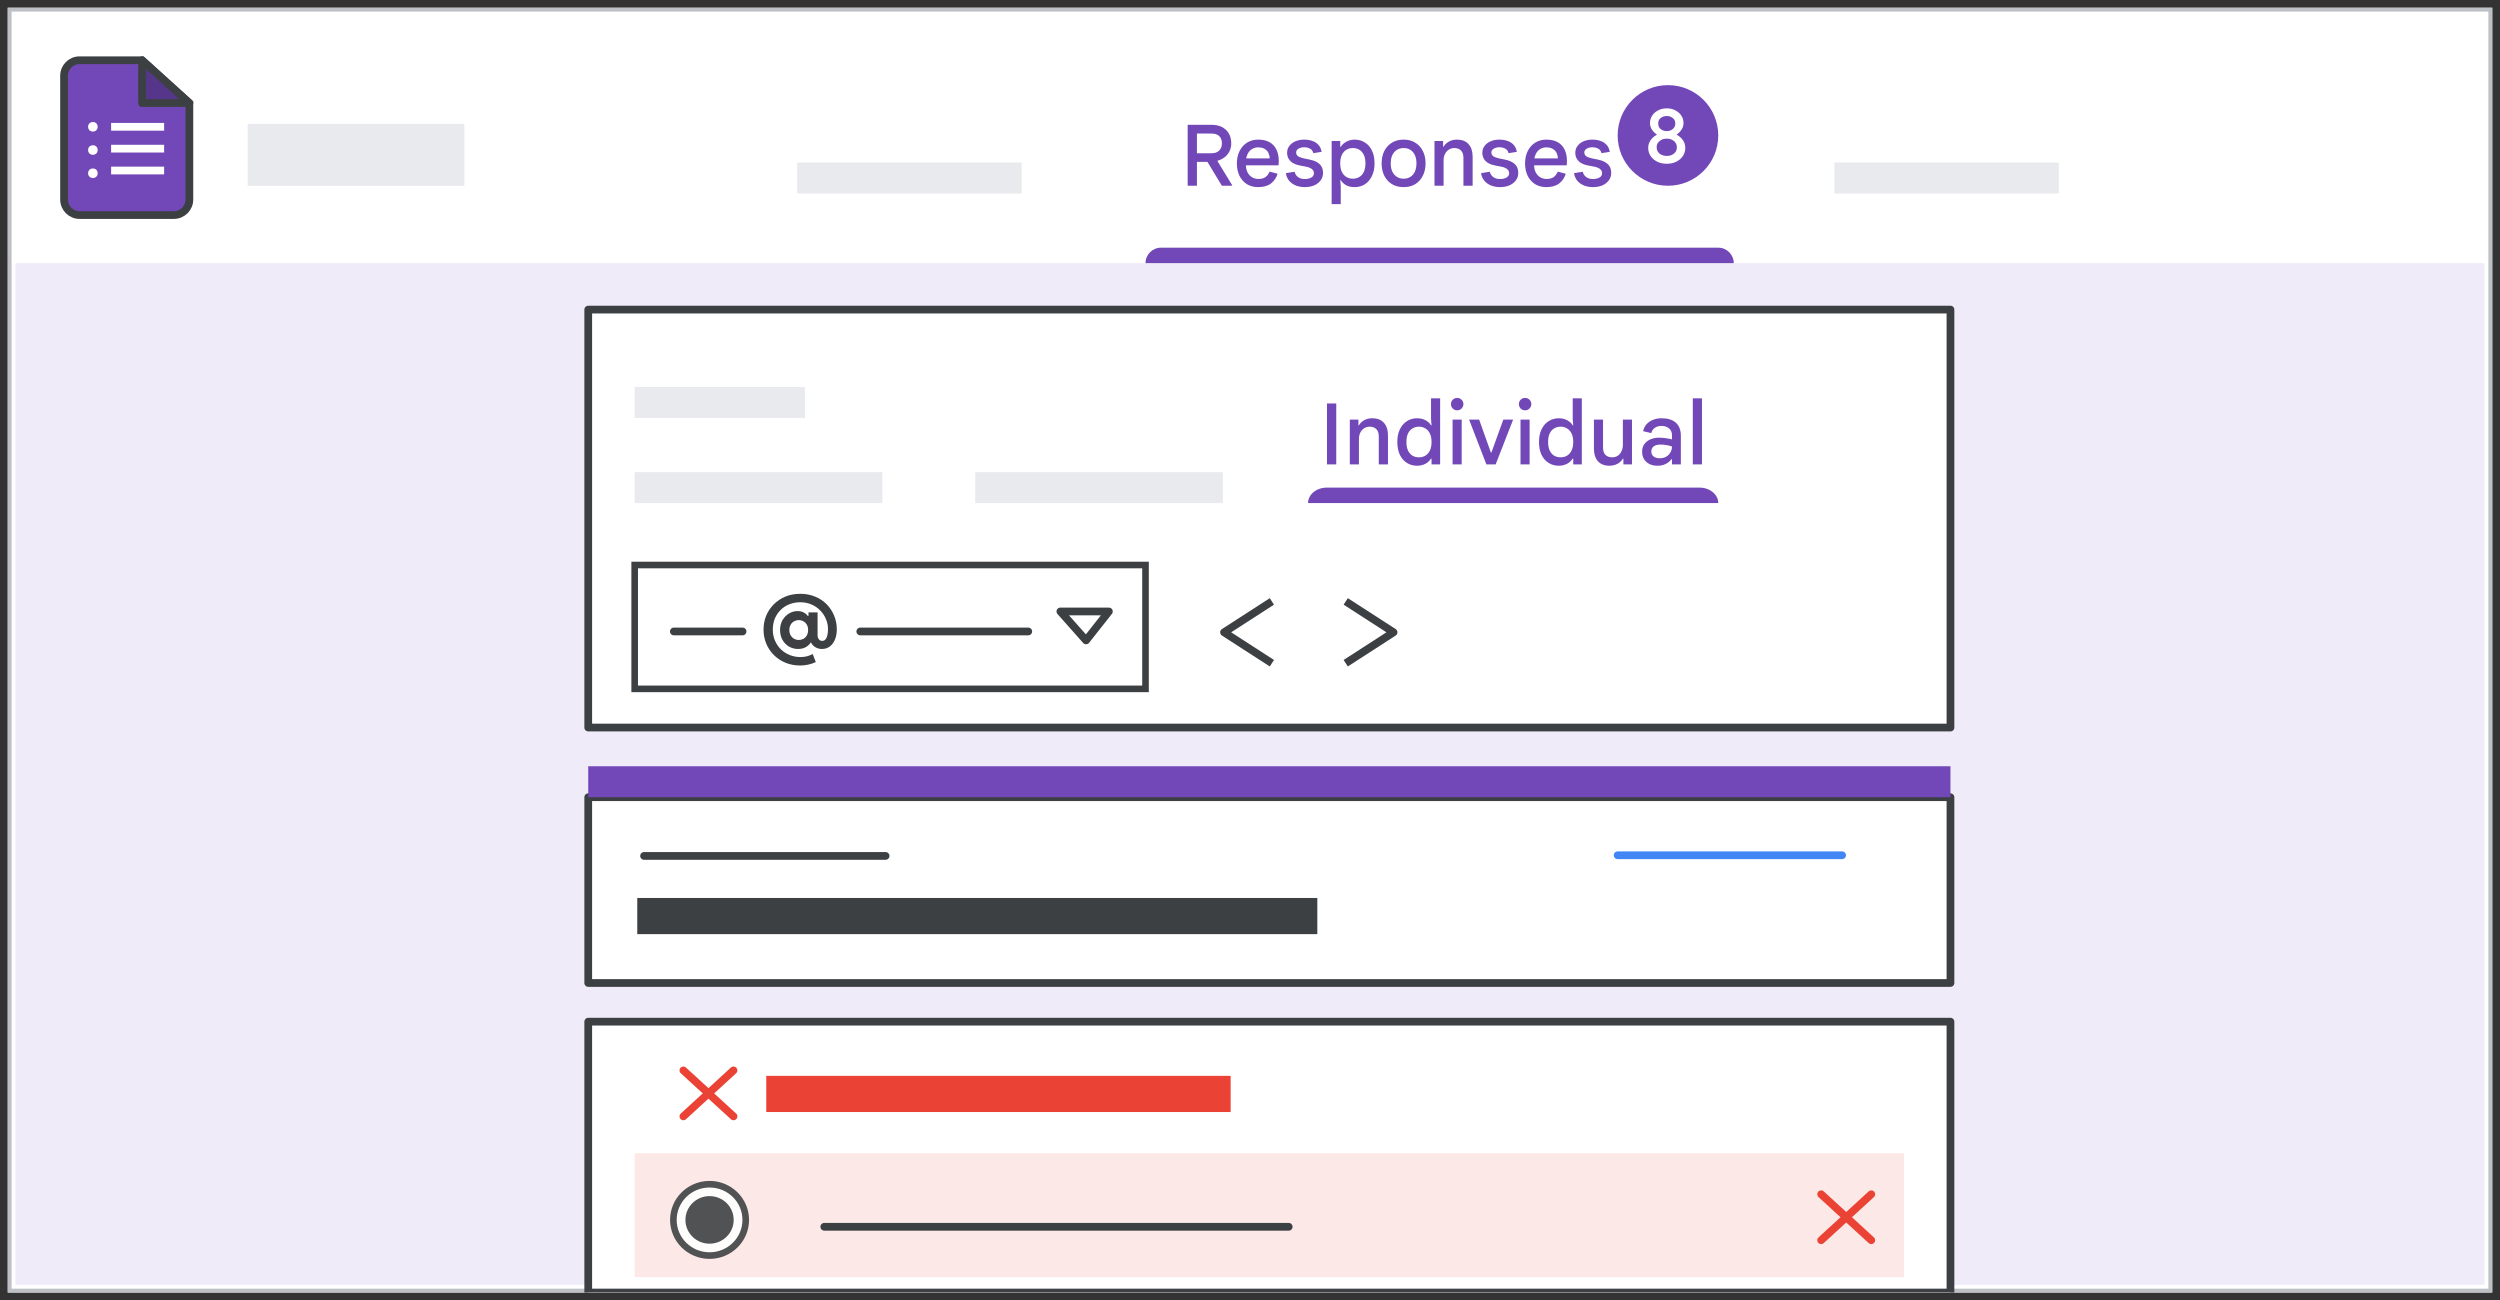
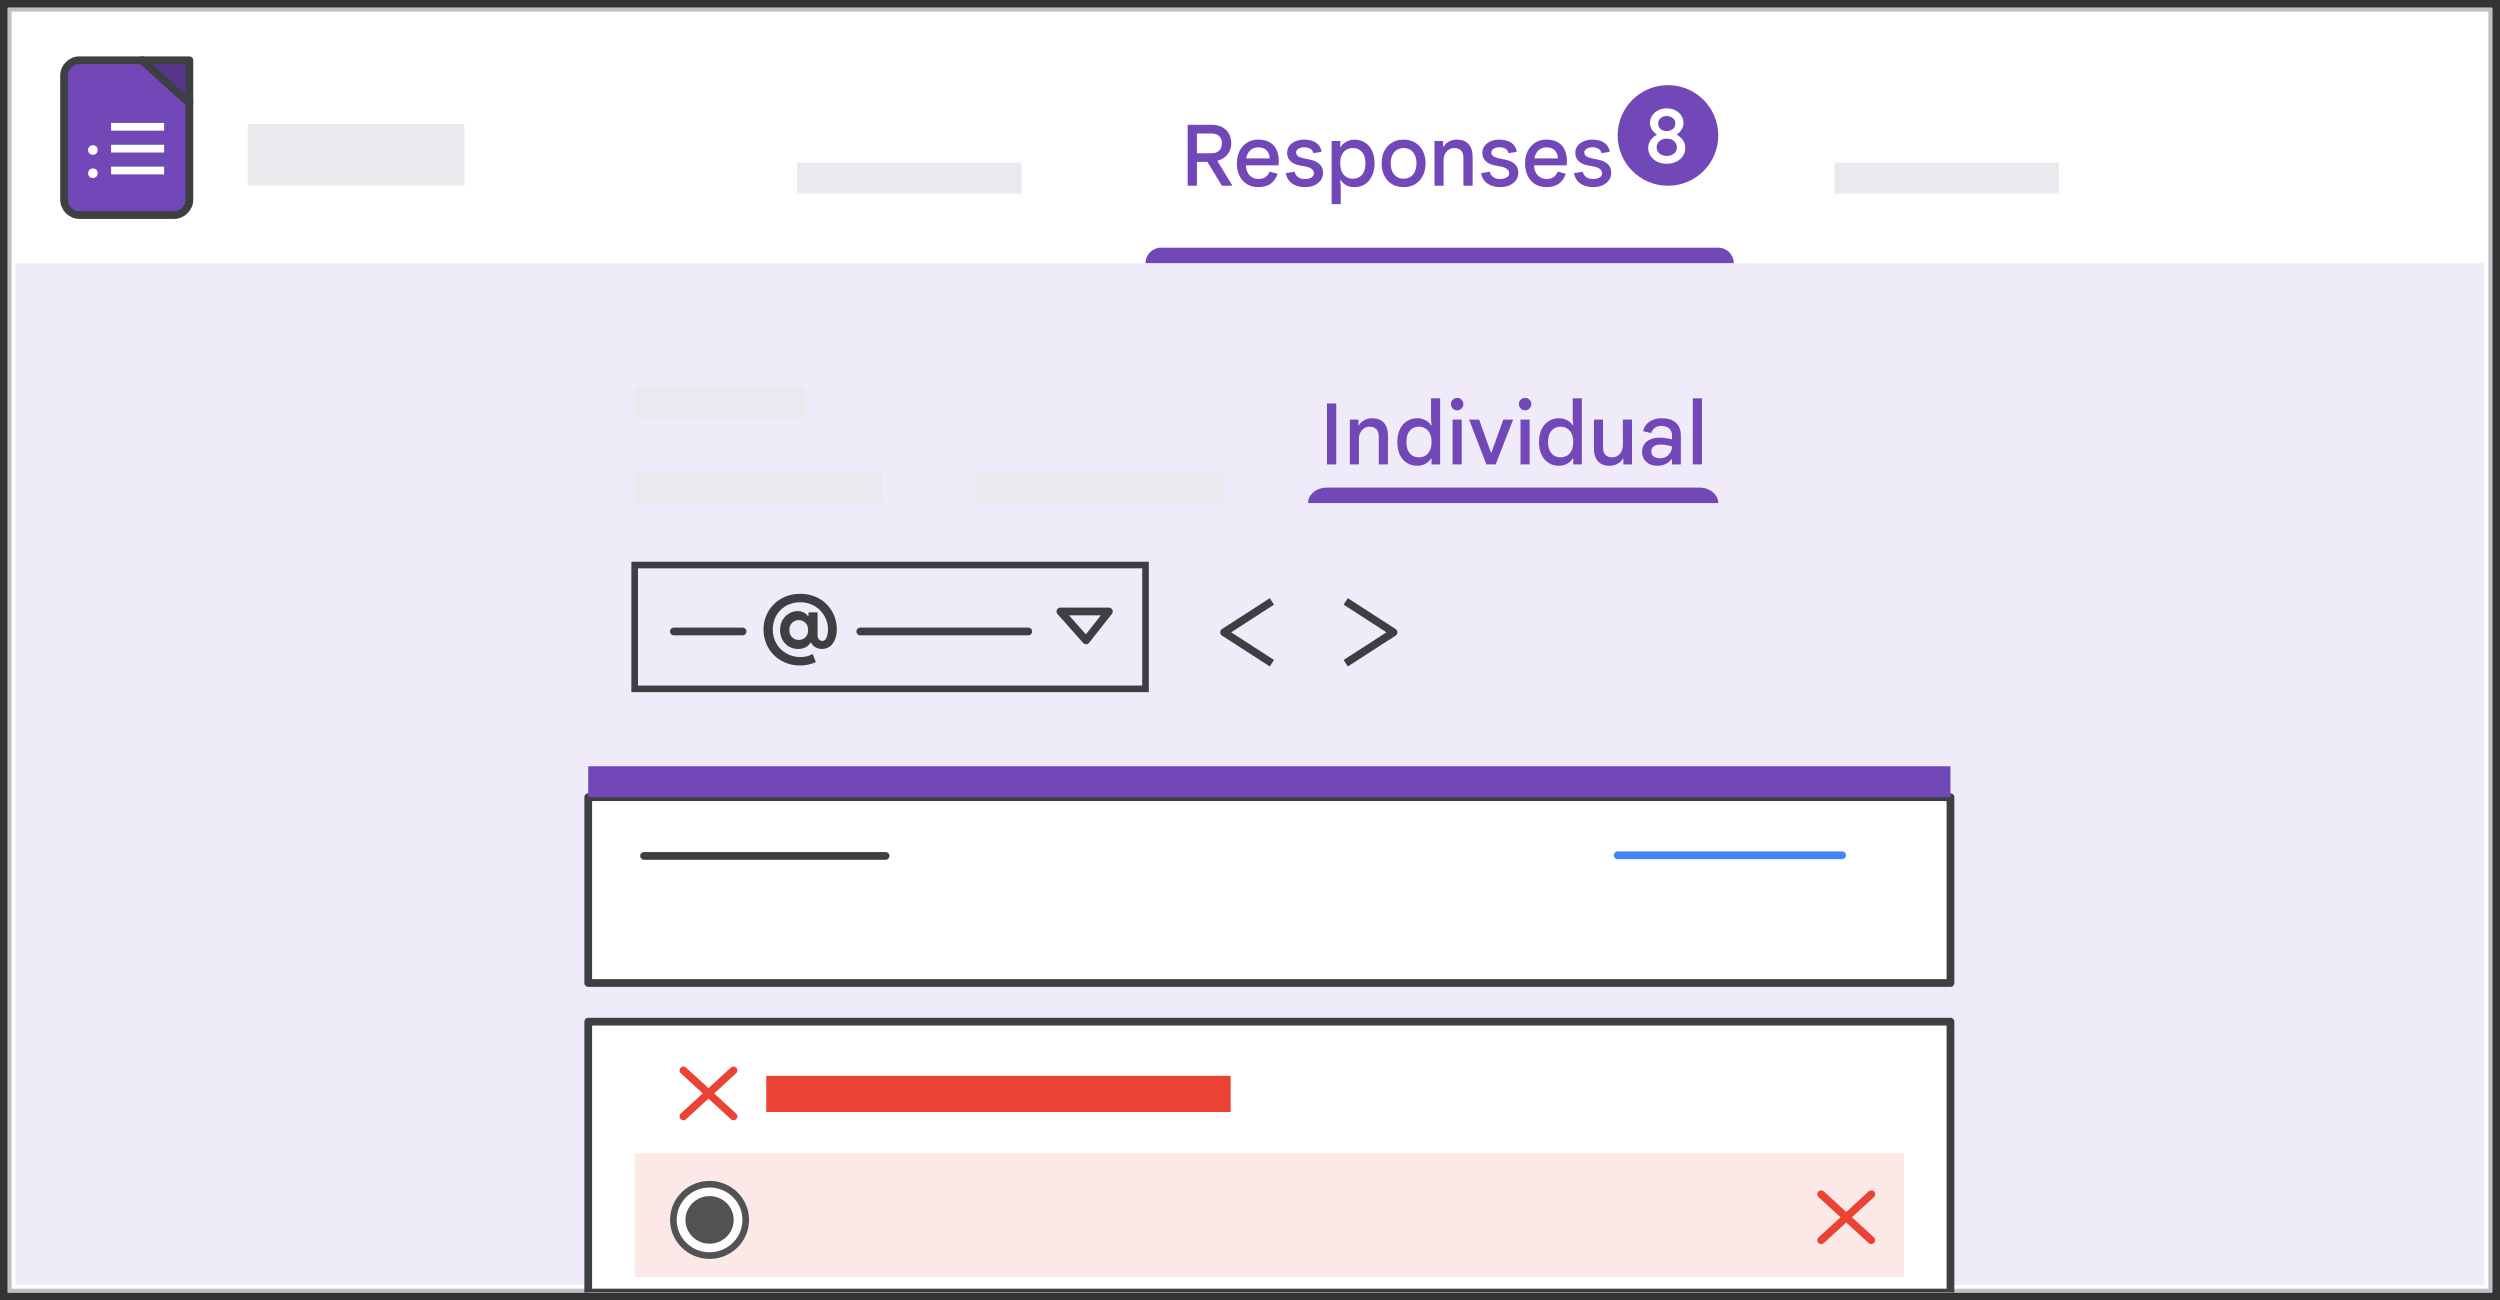
<svg xmlns="http://www.w3.org/2000/svg" width="323" height="168" viewBox="0 0 323 168" fill="none">
  <rect x="0" y="0" width="323" height="168" fill="#333333" stroke="none" />
  <g id="quiz-grade-by-respondent">
    <g id="forms-responses-in-forms" clip-path="url(#clip0_2_36947)">
      <g id="Group">
        <g id="border-copy">
          <rect id="Rectangle" x="1" y="1" width="321" height="166" fill="white" stroke="#BDC1C6" stroke-linejoin="round" />
        </g>
      </g>
      <g id="Forms icon - illustrated">
        <path id="Rectangle_2" fill-rule="evenodd" clip-rule="evenodd" d="M8.276 9.783C8.276 8.678 9.172 7.783 10.276 7.783H18.354L24.467 13.316V25.783C24.467 26.887 23.571 27.783 22.467 27.783H10.276C9.172 27.783 8.276 26.887 8.276 25.783V9.783Z" fill="#7248B9" stroke="#3C4043" />
-         <path id="Path 5" fill-rule="evenodd" clip-rule="evenodd" d="M24.467 13.316L18.354 7.783V13.316H24.467Z" fill="#56368A" stroke="#3C4043" stroke-linejoin="round" />
-         <circle id="Oval" cx="12.001" cy="16.382" r="0.618" fill="white" />
+         <path id="Path 5" fill-rule="evenodd" clip-rule="evenodd" d="M24.467 13.316L18.354 7.783H24.467Z" fill="#56368A" stroke="#3C4043" stroke-linejoin="round" />
        <circle id="Oval_2" cx="12.001" cy="19.382" r="0.618" fill="white" />
        <circle id="Oval_3" cx="12.001" cy="22.382" r="0.618" fill="white" />
        <path id="Line 11" d="M14.856 19.206H20.706" stroke="white" stroke-linecap="square" />
        <path id="Line 11_2" d="M14.856 16.383H20.706" stroke="white" stroke-linecap="square" />
        <path id="Line 11_3" d="M14.856 22.029H20.706" stroke="white" stroke-linecap="square" />
      </g>
      <rect id="Rectangle_3" x="2" y="34" width="319" height="132" fill="#EFEBF8" />
      <g id="Group-2">
        <g id="Group_2">
          <g id="UI/overlay">
-             <rect id="Rectangle_4" x="76" y="40" width="176" height="54" fill="white" stroke="#3C4043" stroke-linejoin="round" />
-           </g>
+             </g>
        </g>
        <g id="Group 4">
          <g id="Group_3">
            <g id="UI/overlay_2">
              <rect id="Rectangle_5" x="76" y="103" width="176" height="24" fill="white" stroke="#3C4043" stroke-linejoin="round" />
            </g>
          </g>
          <g id="UI/header-blue">
            <rect id="Rectangle_6" x="76" y="99" width="176" height="4" fill="#7248B9" />
          </g>
          <path id="Line" d="M209 110.5H238" stroke="#4285F4" stroke-linecap="round" />
          <g id="UI/line-dark-grey">
            <path id="Line 5" d="M83.214 110.584H114.419" stroke="#3C4043" stroke-linecap="round" stroke-linejoin="round" />
          </g>
          <g id="UI/header-dark-grey">
-             <rect id="Rectangle_7" x="82.335" y="116.019" width="87.862" height="4.673" fill="#3C4043" />
-           </g>
+             </g>
          <g id="UI/header-dark-grey_2">
            <rect id="Rectangle_8" x="82.335" y="156.019" width="87.862" height="4.673" fill="#3C4043" />
          </g>
        </g>
        <g id="Group_4">
          <g id="UI/overlay_3">
            <rect id="Rectangle_9" x="76" y="132" width="176" height="35" fill="white" stroke="#3C4043" stroke-linejoin="round" />
          </g>
        </g>
        <g id="Group_5">
          <g id="UI/header-dark-grey_3">
            <rect id="Rectangle_10" x="82" y="50" width="22" height="4" fill="#E8EAED" />
          </g>
        </g>
      </g>
      <g id="UI/header-blue_2">
        <rect id="Rectangle_11" x="126" y="61" width="32" height="4" fill="#E8EAED" />
      </g>
      <g id="UI/header-blue_3">
        <rect id="Rectangle_12" x="82" y="61" width="32" height="4" fill="#E8EAED" />
      </g>
      <g id="UI/header-blue_4">
        <path id="Rectangle_13" d="M171.409 63H219.591C220.921 63 222 63.895 222 65H169C169 63.895 170.079 63 171.409 63Z" fill="#7248B9" />
      </g>
      <path id="Individual" d="M171.446 60V52.124H172.645V60H171.446ZM174.397 60V54.214H175.508V54.951H175.574C175.728 54.68 175.955 54.46 176.256 54.291C176.564 54.122 176.908 54.038 177.29 54.038C177.95 54.038 178.452 54.232 178.797 54.621C179.149 55.01 179.325 55.549 179.325 56.238V60H178.137V56.392C178.137 55.959 178.027 55.64 177.807 55.435C177.594 55.23 177.315 55.127 176.971 55.127C176.685 55.127 176.435 55.2 176.223 55.347C176.017 55.486 175.856 55.677 175.739 55.919C175.629 56.154 175.574 56.418 175.574 56.711V60H174.397ZM183.107 60.176C182.601 60.176 182.154 60.051 181.765 59.802C181.377 59.553 181.072 59.201 180.852 58.746C180.64 58.284 180.533 57.738 180.533 57.107C180.533 56.469 180.643 55.923 180.863 55.468C181.083 55.013 181.388 54.661 181.776 54.412C182.165 54.163 182.609 54.038 183.107 54.038C183.401 54.038 183.661 54.082 183.888 54.17C184.123 54.251 184.325 54.361 184.493 54.5C184.662 54.632 184.794 54.782 184.889 54.951H184.955L184.889 54.126V51.464H186.066V60H184.955V59.252H184.889C184.787 59.413 184.651 59.567 184.482 59.714C184.314 59.853 184.112 59.963 183.877 60.044C183.65 60.132 183.393 60.176 183.107 60.176ZM183.327 59.087C183.643 59.087 183.921 59.014 184.163 58.867C184.413 58.713 184.607 58.489 184.746 58.196C184.886 57.903 184.955 57.54 184.955 57.107C184.955 56.667 184.886 56.304 184.746 56.018C184.607 55.725 184.413 55.505 184.163 55.358C183.921 55.204 183.643 55.127 183.327 55.127C183.012 55.127 182.73 55.204 182.48 55.358C182.238 55.505 182.048 55.725 181.908 56.018C181.776 56.304 181.71 56.667 181.71 57.107C181.71 57.54 181.776 57.903 181.908 58.196C182.048 58.489 182.238 58.713 182.48 58.867C182.73 59.014 183.012 59.087 183.327 59.087ZM187.674 60V54.214H188.851V60H187.674ZM188.268 53.015C188.048 53.015 187.857 52.938 187.696 52.784C187.542 52.623 187.465 52.432 187.465 52.212C187.465 51.985 187.542 51.794 187.696 51.64C187.857 51.486 188.048 51.409 188.268 51.409C188.488 51.409 188.675 51.486 188.829 51.64C188.99 51.794 189.071 51.985 189.071 52.212C189.071 52.432 188.99 52.623 188.829 52.784C188.675 52.938 188.488 53.015 188.268 53.015ZM192.04 60L189.807 54.214H191.105L192.623 58.471H192.689L194.229 54.214H195.494L193.239 60H192.04ZM196.45 60V54.214H197.627V60H196.45ZM197.044 53.015C196.824 53.015 196.634 52.938 196.472 52.784C196.318 52.623 196.241 52.432 196.241 52.212C196.241 51.985 196.318 51.794 196.472 51.64C196.634 51.486 196.824 51.409 197.044 51.409C197.264 51.409 197.451 51.486 197.605 51.64C197.767 51.794 197.847 51.985 197.847 52.212C197.847 52.432 197.767 52.623 197.605 52.784C197.451 52.938 197.264 53.015 197.044 53.015ZM201.412 60.176C200.906 60.176 200.459 60.051 200.07 59.802C199.681 59.553 199.377 59.201 199.157 58.746C198.944 58.284 198.838 57.738 198.838 57.107C198.838 56.469 198.948 55.923 199.168 55.468C199.388 55.013 199.692 54.661 200.081 54.412C200.47 54.163 200.913 54.038 201.412 54.038C201.705 54.038 201.966 54.082 202.193 54.17C202.428 54.251 202.629 54.361 202.798 54.5C202.967 54.632 203.099 54.782 203.194 54.951H203.26L203.194 54.126V51.464H204.371V60H203.26V59.252H203.194C203.091 59.413 202.956 59.567 202.787 59.714C202.618 59.853 202.417 59.963 202.182 60.044C201.955 60.132 201.698 60.176 201.412 60.176ZM201.632 59.087C201.947 59.087 202.226 59.014 202.468 58.867C202.717 58.713 202.912 58.489 203.051 58.196C203.19 57.903 203.26 57.54 203.26 57.107C203.26 56.667 203.19 56.304 203.051 56.018C202.912 55.725 202.717 55.505 202.468 55.358C202.226 55.204 201.947 55.127 201.632 55.127C201.317 55.127 201.034 55.204 200.785 55.358C200.543 55.505 200.352 55.725 200.213 56.018C200.081 56.304 200.015 56.667 200.015 57.107C200.015 57.54 200.081 57.903 200.213 58.196C200.352 58.489 200.543 58.713 200.785 58.867C201.034 59.014 201.317 59.087 201.632 59.087ZM207.959 60.176C207.306 60.176 206.804 59.982 206.452 59.593C206.107 59.197 205.935 58.658 205.935 57.976V54.214H207.112V57.822C207.112 58.255 207.218 58.574 207.431 58.779C207.651 58.984 207.933 59.087 208.278 59.087C208.571 59.087 208.82 59.017 209.026 58.878C209.231 58.731 209.389 58.537 209.499 58.295C209.616 58.053 209.675 57.789 209.675 57.503V54.214H210.852V60H209.741V59.263H209.675C209.579 59.439 209.444 59.597 209.268 59.736C209.099 59.875 208.901 59.982 208.674 60.055C208.454 60.136 208.215 60.176 207.959 60.176ZM214.163 60.176C213.759 60.176 213.407 60.103 213.107 59.956C212.806 59.802 212.571 59.589 212.403 59.318C212.241 59.047 212.161 58.724 212.161 58.35C212.161 57.961 212.26 57.635 212.458 57.371C212.656 57.1 212.923 56.894 213.261 56.755C213.598 56.616 213.968 56.546 214.372 56.546C214.577 56.546 214.771 56.557 214.955 56.579C215.138 56.594 215.318 56.619 215.494 56.656C215.67 56.685 215.846 56.722 216.022 56.766V56.216C216.022 55.857 215.897 55.571 215.648 55.358C215.398 55.138 215.068 55.028 214.658 55.028C214.328 55.028 214.045 55.109 213.811 55.27C213.583 55.424 213.426 55.651 213.338 55.952L212.293 55.71C212.366 55.351 212.516 55.046 212.744 54.797C212.978 54.548 213.261 54.361 213.591 54.236C213.928 54.104 214.287 54.038 214.669 54.038C215.483 54.038 216.102 54.232 216.528 54.621C216.953 55.01 217.166 55.567 217.166 56.293V60H216.022V59.329H215.956C215.846 59.476 215.706 59.615 215.538 59.747C215.369 59.872 215.171 59.974 214.944 60.055C214.716 60.136 214.456 60.176 214.163 60.176ZM214.427 59.208C214.749 59.208 215.028 59.142 215.263 59.01C215.497 58.871 215.681 58.687 215.813 58.46C215.952 58.225 216.022 57.969 216.022 57.69C215.78 57.602 215.538 57.54 215.296 57.503C215.054 57.459 214.808 57.437 214.559 57.437C214.17 57.437 213.869 57.514 213.657 57.668C213.451 57.822 213.349 58.049 213.349 58.35C213.349 58.607 213.448 58.816 213.646 58.977C213.851 59.131 214.111 59.208 214.427 59.208ZM218.708 60V51.464H219.896V60H218.708Z" fill="#7248B9" />
      <g id="UI/header-blue_5">
        <rect id="Rectangle_14" x="103" y="21" width="29" height="4" fill="#E8EAED" />
      </g>
      <g id="UI/header-blue_6">
        <rect id="Rectangle_15" x="237" y="21" width="29" height="4" fill="#E8EAED" />
      </g>
      <g id="Group 3">
        <g id="Group 2" clip-path="url(#clip1_2_36947)">
          <g id="Group 9" clip-path="url(#clip2_2_36947)">
            <circle id="Oval_4" cx="215.5" cy="17.5" r="6.5" fill="#7248B9" />
            <path id="8" d="M215.35 21.16C214.883 21.16 214.47 21.07 214.11 20.89C213.75 20.71 213.467 20.467 213.26 20.16C213.053 19.847 212.95 19.497 212.95 19.11C212.95 18.843 213 18.603 213.1 18.39C213.2 18.17 213.333 17.98 213.5 17.82C213.667 17.653 213.85 17.52 214.05 17.42V17.37C213.817 17.217 213.613 17.013 213.44 16.76C213.267 16.507 213.18 16.227 213.18 15.92C213.18 15.553 213.273 15.227 213.46 14.94C213.647 14.653 213.903 14.427 214.23 14.26C214.557 14.087 214.93 14 215.35 14C215.77 14 216.14 14.087 216.46 14.26C216.787 14.427 217.043 14.653 217.23 14.94C217.417 15.227 217.51 15.553 217.51 15.92C217.51 16.127 217.47 16.32 217.39 16.5C217.31 16.68 217.203 16.843 217.07 16.99C216.943 17.137 216.803 17.263 216.65 17.37V17.42C216.943 17.573 217.197 17.793 217.41 18.08C217.63 18.367 217.74 18.71 217.74 19.11C217.74 19.497 217.637 19.847 217.43 20.16C217.223 20.467 216.94 20.71 216.58 20.89C216.227 21.07 215.817 21.16 215.35 21.16ZM215.35 20.15C215.597 20.15 215.817 20.103 216.01 20.01C216.21 19.917 216.367 19.787 216.48 19.62C216.593 19.447 216.65 19.247 216.65 19.02C216.65 18.8 216.59 18.607 216.47 18.44C216.357 18.273 216.2 18.143 216 18.05C215.807 17.957 215.59 17.91 215.35 17.91C215.103 17.91 214.88 17.957 214.68 18.05C214.487 18.143 214.33 18.273 214.21 18.44C214.097 18.607 214.04 18.8 214.04 19.02C214.04 19.247 214.097 19.447 214.21 19.62C214.323 19.787 214.48 19.917 214.68 20.01C214.88 20.103 215.103 20.15 215.35 20.15ZM215.35 16.94C215.557 16.94 215.74 16.9 215.9 16.82C216.067 16.74 216.2 16.627 216.3 16.48C216.4 16.327 216.45 16.15 216.45 15.95C216.45 15.65 216.34 15.417 216.12 15.25C215.907 15.077 215.65 14.99 215.35 14.99C215.037 14.99 214.773 15.077 214.56 15.25C214.347 15.417 214.24 15.65 214.24 15.95C214.24 16.15 214.287 16.327 214.38 16.48C214.48 16.627 214.613 16.74 214.78 16.82C214.953 16.9 215.143 16.94 215.35 16.94Z" fill="white" />
          </g>
          <path id="Responses" d="M153.446 24V16.124H156.537C157.05 16.124 157.494 16.219 157.868 16.41C158.249 16.601 158.546 16.876 158.759 17.235C158.972 17.594 159.078 18.027 159.078 18.533C159.078 18.848 159.019 19.149 158.902 19.435C158.785 19.714 158.605 19.967 158.363 20.194C158.128 20.414 157.828 20.59 157.461 20.722C157.402 20.737 157.34 20.755 157.274 20.777L159.199 23.934V24H157.868L155.998 20.909H154.645V24H153.446ZM154.645 19.798H156.559C156.816 19.798 157.039 19.75 157.23 19.655C157.428 19.56 157.582 19.417 157.692 19.226C157.809 19.035 157.868 18.801 157.868 18.522C157.868 18.243 157.813 18.012 157.703 17.829C157.6 17.638 157.45 17.495 157.252 17.4C157.061 17.305 156.83 17.257 156.559 17.257H154.645V19.798ZM162.555 24.176C161.997 24.176 161.51 24.048 161.092 23.791C160.681 23.527 160.362 23.164 160.135 22.702C159.915 22.24 159.805 21.712 159.805 21.118C159.805 20.502 159.922 19.963 160.157 19.501C160.391 19.039 160.714 18.68 161.125 18.423C161.543 18.166 162.019 18.038 162.555 18.038C163.141 18.038 163.629 18.148 164.018 18.368C164.414 18.588 164.711 18.903 164.909 19.314C165.114 19.725 165.217 20.216 165.217 20.788C165.217 20.891 165.213 20.993 165.206 21.096C165.206 21.191 165.198 21.279 165.184 21.36H160.96C160.982 21.69 161.048 21.976 161.158 22.218C161.297 22.511 161.491 22.735 161.741 22.889C161.99 23.043 162.276 23.12 162.599 23.12C163.002 23.12 163.314 23.032 163.534 22.856C163.761 22.673 163.926 22.445 164.029 22.174L165.063 22.449C164.916 22.948 164.637 23.362 164.227 23.692C163.816 24.015 163.259 24.176 162.555 24.176ZM161.004 20.469H164.051C164.036 20.249 163.996 20.051 163.93 19.875C163.864 19.699 163.768 19.549 163.644 19.424C163.519 19.299 163.365 19.204 163.182 19.138C163.006 19.072 162.8 19.039 162.566 19.039C162.25 19.039 161.968 19.12 161.719 19.281C161.477 19.435 161.29 19.666 161.158 19.974C161.092 20.121 161.04 20.286 161.004 20.469ZM168.594 24.176C168.147 24.176 167.747 24.103 167.395 23.956C167.043 23.809 166.757 23.6 166.537 23.329C166.325 23.058 166.189 22.739 166.13 22.372L167.263 22.185C167.322 22.464 167.465 22.691 167.692 22.867C167.92 23.043 168.22 23.131 168.594 23.131C168.91 23.131 169.181 23.069 169.408 22.944C169.643 22.812 169.76 22.621 169.76 22.372C169.76 22.218 169.716 22.086 169.628 21.976C169.54 21.859 169.412 21.763 169.243 21.69C169.082 21.609 168.88 21.551 168.638 21.514L167.945 21.382C167.623 21.323 167.337 21.224 167.087 21.085C166.838 20.946 166.644 20.762 166.504 20.535C166.365 20.308 166.295 20.04 166.295 19.732C166.295 19.395 166.394 19.098 166.592 18.841C166.79 18.584 167.054 18.386 167.384 18.247C167.722 18.108 168.092 18.038 168.495 18.038C168.899 18.038 169.258 18.097 169.573 18.214C169.889 18.324 170.149 18.496 170.354 18.731C170.56 18.958 170.692 19.255 170.75 19.622L169.683 19.787C169.61 19.508 169.467 19.314 169.254 19.204C169.042 19.087 168.796 19.028 168.517 19.028C168.209 19.028 167.956 19.09 167.758 19.215C167.56 19.34 167.461 19.501 167.461 19.699C167.461 19.89 167.538 20.047 167.692 20.172C167.846 20.289 168.092 20.385 168.429 20.458L169.232 20.623C169.775 20.733 170.193 20.924 170.486 21.195C170.787 21.466 170.937 21.848 170.937 22.339C170.937 22.713 170.831 23.039 170.618 23.318C170.413 23.589 170.134 23.802 169.782 23.956C169.43 24.103 169.034 24.176 168.594 24.176ZM172.048 26.376V18.214H173.159V18.973H173.225C173.328 18.804 173.463 18.65 173.632 18.511C173.808 18.372 174.013 18.258 174.248 18.17C174.483 18.082 174.736 18.038 175.007 18.038C175.513 18.038 175.96 18.163 176.349 18.412C176.738 18.654 177.042 19.006 177.262 19.468C177.482 19.923 177.592 20.469 177.592 21.107C177.592 21.738 177.478 22.284 177.251 22.746C177.031 23.208 176.727 23.564 176.338 23.813C175.957 24.055 175.513 24.176 175.007 24.176C174.567 24.176 174.193 24.088 173.885 23.912C173.584 23.729 173.364 23.516 173.225 23.274H173.159L173.225 24.088V26.376H172.048ZM174.787 23.087C175.102 23.087 175.381 23.014 175.623 22.867C175.872 22.72 176.067 22.5 176.206 22.207C176.345 21.906 176.415 21.54 176.415 21.107C176.415 20.667 176.345 20.3 176.206 20.007C176.067 19.714 175.872 19.494 175.623 19.347C175.381 19.2 175.102 19.127 174.787 19.127C174.479 19.127 174.2 19.2 173.951 19.347C173.709 19.494 173.515 19.714 173.368 20.007C173.229 20.3 173.159 20.667 173.159 21.107C173.159 21.54 173.229 21.906 173.368 22.207C173.515 22.5 173.709 22.72 173.951 22.867C174.2 23.014 174.479 23.087 174.787 23.087ZM181.345 24.176C180.766 24.176 180.263 24.048 179.838 23.791C179.413 23.527 179.083 23.164 178.848 22.702C178.621 22.24 178.507 21.708 178.507 21.107C178.507 20.498 178.621 19.967 178.848 19.512C179.083 19.05 179.413 18.691 179.838 18.434C180.263 18.17 180.766 18.038 181.345 18.038C181.932 18.038 182.434 18.17 182.852 18.434C183.277 18.691 183.604 19.05 183.831 19.512C184.066 19.967 184.183 20.498 184.183 21.107C184.183 21.708 184.066 22.24 183.831 22.702C183.604 23.164 183.277 23.527 182.852 23.791C182.434 24.048 181.932 24.176 181.345 24.176ZM181.345 23.087C181.675 23.087 181.965 23.01 182.214 22.856C182.463 22.702 182.658 22.478 182.797 22.185C182.936 21.884 183.006 21.525 183.006 21.107C183.006 20.682 182.936 20.322 182.797 20.029C182.658 19.736 182.463 19.512 182.214 19.358C181.965 19.204 181.679 19.127 181.356 19.127C181.026 19.127 180.736 19.204 180.487 19.358C180.238 19.512 180.04 19.736 179.893 20.029C179.754 20.322 179.684 20.682 179.684 21.107C179.684 21.532 179.754 21.892 179.893 22.185C180.04 22.478 180.238 22.702 180.487 22.856C180.744 23.01 181.03 23.087 181.345 23.087ZM185.336 24V18.214H186.447V18.951H186.513C186.667 18.68 186.895 18.46 187.195 18.291C187.503 18.122 187.848 18.038 188.229 18.038C188.889 18.038 189.392 18.232 189.736 18.621C190.088 19.01 190.264 19.549 190.264 20.238V24H189.076V20.392C189.076 19.959 188.966 19.64 188.746 19.435C188.534 19.23 188.255 19.127 187.91 19.127C187.624 19.127 187.375 19.2 187.162 19.347C186.957 19.486 186.796 19.677 186.678 19.919C186.568 20.154 186.513 20.418 186.513 20.711V24H185.336ZM193.817 24.176C193.37 24.176 192.97 24.103 192.618 23.956C192.266 23.809 191.98 23.6 191.76 23.329C191.547 23.058 191.412 22.739 191.353 22.372L192.486 22.185C192.545 22.464 192.688 22.691 192.915 22.867C193.142 23.043 193.443 23.131 193.817 23.131C194.132 23.131 194.404 23.069 194.631 22.944C194.866 22.812 194.983 22.621 194.983 22.372C194.983 22.218 194.939 22.086 194.851 21.976C194.763 21.859 194.635 21.763 194.466 21.69C194.305 21.609 194.103 21.551 193.861 21.514L193.168 21.382C192.845 21.323 192.559 21.224 192.31 21.085C192.061 20.946 191.866 20.762 191.727 20.535C191.588 20.308 191.518 20.04 191.518 19.732C191.518 19.395 191.617 19.098 191.815 18.841C192.013 18.584 192.277 18.386 192.607 18.247C192.944 18.108 193.315 18.038 193.718 18.038C194.121 18.038 194.481 18.097 194.796 18.214C195.111 18.324 195.372 18.496 195.577 18.731C195.782 18.958 195.914 19.255 195.973 19.622L194.906 19.787C194.833 19.508 194.69 19.314 194.477 19.204C194.264 19.087 194.019 19.028 193.74 19.028C193.432 19.028 193.179 19.09 192.981 19.215C192.783 19.34 192.684 19.501 192.684 19.699C192.684 19.89 192.761 20.047 192.915 20.172C193.069 20.289 193.315 20.385 193.652 20.458L194.455 20.623C194.998 20.733 195.416 20.924 195.709 21.195C196.01 21.466 196.16 21.848 196.16 22.339C196.16 22.713 196.054 23.039 195.841 23.318C195.636 23.589 195.357 23.802 195.005 23.956C194.653 24.103 194.257 24.176 193.817 24.176ZM199.787 24.176C199.23 24.176 198.742 24.048 198.324 23.791C197.914 23.527 197.595 23.164 197.367 22.702C197.147 22.24 197.037 21.712 197.037 21.118C197.037 20.502 197.155 19.963 197.389 19.501C197.624 19.039 197.947 18.68 198.357 18.423C198.775 18.166 199.252 18.038 199.787 18.038C200.374 18.038 200.862 18.148 201.25 18.368C201.646 18.588 201.943 18.903 202.141 19.314C202.347 19.725 202.449 20.216 202.449 20.788C202.449 20.891 202.446 20.993 202.438 21.096C202.438 21.191 202.431 21.279 202.416 21.36H198.192C198.214 21.69 198.28 21.976 198.39 22.218C198.53 22.511 198.724 22.735 198.973 22.889C199.223 23.043 199.509 23.12 199.831 23.12C200.235 23.12 200.546 23.032 200.766 22.856C200.994 22.673 201.159 22.445 201.261 22.174L202.295 22.449C202.149 22.948 201.87 23.362 201.459 23.692C201.049 24.015 200.491 24.176 199.787 24.176ZM198.236 20.469H201.283C201.269 20.249 201.228 20.051 201.162 19.875C201.096 19.699 201.001 19.549 200.876 19.424C200.752 19.299 200.598 19.204 200.414 19.138C200.238 19.072 200.033 19.039 199.798 19.039C199.483 19.039 199.201 19.12 198.951 19.281C198.709 19.435 198.522 19.666 198.39 19.974C198.324 20.121 198.273 20.286 198.236 20.469ZM205.827 24.176C205.379 24.176 204.98 24.103 204.628 23.956C204.276 23.809 203.99 23.6 203.77 23.329C203.557 23.058 203.421 22.739 203.363 22.372L204.496 22.185C204.554 22.464 204.697 22.691 204.925 22.867C205.152 23.043 205.453 23.131 205.827 23.131C206.142 23.131 206.413 23.069 206.641 22.944C206.875 22.812 206.993 22.621 206.993 22.372C206.993 22.218 206.949 22.086 206.861 21.976C206.773 21.859 206.644 21.763 206.476 21.69C206.314 21.609 206.113 21.551 205.871 21.514L205.178 21.382C204.855 21.323 204.569 21.224 204.32 21.085C204.07 20.946 203.876 20.762 203.737 20.535C203.597 20.308 203.528 20.04 203.528 19.732C203.528 19.395 203.627 19.098 203.825 18.841C204.023 18.584 204.287 18.386 204.617 18.247C204.954 18.108 205.324 18.038 205.728 18.038C206.131 18.038 206.49 18.097 206.806 18.214C207.121 18.324 207.381 18.496 207.587 18.731C207.792 18.958 207.924 19.255 207.983 19.622L206.916 19.787C206.842 19.508 206.699 19.314 206.487 19.204C206.274 19.087 206.028 19.028 205.75 19.028C205.442 19.028 205.189 19.09 204.991 19.215C204.793 19.34 204.694 19.501 204.694 19.699C204.694 19.89 204.771 20.047 204.925 20.172C205.079 20.289 205.324 20.385 205.662 20.458L206.465 20.623C207.007 20.733 207.425 20.924 207.719 21.195C208.019 21.466 208.17 21.848 208.17 22.339C208.17 22.713 208.063 23.039 207.851 23.318C207.645 23.589 207.367 23.802 207.015 23.956C206.663 24.103 206.267 24.176 205.827 24.176Z" fill="#7248B9" />
        </g>
        <g id="UI/header-blue_7">
          <path id="Rectangle_16" d="M148 34C148 32.895 148.895 32 150 32H222C223.105 32 224 32.895 224 34H148Z" fill="#7248B9" />
        </g>
      </g>
    </g>
    <g id="UI/header-light-grey">
      <rect id="Rectangle_17" x="32" y="16" width="28" height="8" fill="#E8EAED" />
    </g>
    <g id="Group 5">
      <g id="UI/header-light-grey_2">
        <rect id="Rectangle_18" x="82" y="73" width="66" height="16" stroke="#3C4043" stroke-width="0.853" />
      </g>
      <g id="Icons/arrow-expand-sm">
        <path id="Path 4" fill-rule="evenodd" clip-rule="evenodd" d="M137 79H143.267L140.318 82.739L137 79Z" stroke="#3C4043" stroke-linecap="round" stroke-linejoin="round" />
      </g>
    </g>
    <g id="UI/line-dark-grey_2">
      <path id="Line 5_2" d="M87.061 81.584H95.939" stroke="#3C4043" stroke-linecap="round" stroke-linejoin="round" />
    </g>
    <g id="UI/line-dark-grey_3">
      <path id="Line 5_3" d="M111.149 81.584H132.851" stroke="#3C4043" stroke-linecap="round" stroke-linejoin="round" />
    </g>
    <path id="@" d="M103.4 85.984C102.704 85.984 102.064 85.864 101.48 85.624C100.904 85.384 100.404 85.052 99.98 84.628C99.556 84.204 99.228 83.712 98.996 83.152C98.764 82.592 98.648 81.992 98.648 81.352C98.648 80.712 98.76 80.116 98.984 79.564C99.216 79.004 99.544 78.512 99.968 78.088C100.392 77.656 100.892 77.32 101.468 77.08C102.052 76.84 102.696 76.72 103.4 76.72C104.096 76.72 104.732 76.84 105.308 77.08C105.892 77.32 106.392 77.652 106.808 78.076C107.224 78.5 107.544 78.988 107.768 79.54C108 80.092 108.116 80.68 108.116 81.304C108.116 81.784 108.04 82.216 107.888 82.6C107.736 82.984 107.516 83.288 107.228 83.512C106.94 83.736 106.592 83.848 106.184 83.848C105.888 83.848 105.608 83.772 105.344 83.62C105.088 83.468 104.896 83.256 104.768 82.984C104.648 83.176 104.504 83.336 104.336 83.464C104.176 83.592 103.992 83.688 103.784 83.752C103.584 83.816 103.36 83.848 103.112 83.848C102.68 83.848 102.288 83.744 101.936 83.536C101.584 83.328 101.304 83.04 101.096 82.672C100.888 82.304 100.784 81.88 100.784 81.4C100.784 80.92 100.888 80.496 101.096 80.128C101.312 79.76 101.592 79.472 101.936 79.264C102.28 79.056 102.656 78.952 103.064 78.952C103.272 78.952 103.456 78.98 103.616 79.036C103.784 79.092 103.928 79.168 104.048 79.264C104.176 79.352 104.28 79.456 104.36 79.576H104.456V79.12H105.632V82.072C105.632 82.272 105.684 82.444 105.788 82.588C105.9 82.732 106.048 82.804 106.232 82.804C106.36 82.804 106.472 82.768 106.568 82.696C106.664 82.616 106.74 82.508 106.796 82.372C106.86 82.228 106.904 82.064 106.928 81.88C106.96 81.696 106.976 81.5 106.976 81.292C106.976 80.836 106.888 80.4 106.712 79.984C106.536 79.56 106.288 79.188 105.968 78.868C105.656 78.54 105.28 78.284 104.84 78.1C104.408 77.908 103.928 77.812 103.4 77.812C102.896 77.812 102.428 77.896 101.996 78.064C101.572 78.232 101.196 78.476 100.868 78.796C100.548 79.108 100.296 79.48 100.112 79.912C99.936 80.344 99.848 80.824 99.848 81.352C99.848 81.88 99.944 82.36 100.136 82.792C100.328 83.224 100.588 83.6 100.916 83.92C101.252 84.232 101.632 84.472 102.056 84.64C102.488 84.808 102.936 84.892 103.4 84.892C103.704 84.892 103.988 84.86 104.252 84.796C104.524 84.724 104.772 84.624 104.996 84.496L105.404 85.54C105.116 85.676 104.796 85.784 104.444 85.864C104.1 85.944 103.752 85.984 103.4 85.984ZM103.196 82.684C103.412 82.684 103.612 82.636 103.796 82.54C103.98 82.436 104.128 82.288 104.24 82.096C104.352 81.904 104.408 81.672 104.408 81.4C104.408 81.128 104.352 80.896 104.24 80.704C104.128 80.512 103.98 80.368 103.796 80.272C103.612 80.168 103.412 80.116 103.196 80.116C102.988 80.116 102.788 80.168 102.596 80.272C102.412 80.376 102.264 80.524 102.152 80.716C102.04 80.9 101.984 81.128 101.984 81.4C101.984 81.664 102.04 81.892 102.152 82.084C102.264 82.276 102.412 82.424 102.596 82.528C102.788 82.632 102.988 82.684 103.196 82.684Z" fill="#3C4043" />
    <g id="Group 6">
      <g id="Icons/arrow-expand">
        <path id="Path 21" d="M173.867 77.702L180.049 81.694L173.867 85.687" stroke="#3C4043" stroke-linejoin="round" />
      </g>
      <g id="Icons/arrow-expand_2">
        <path id="Path 21_2" d="M164.328 77.702L158.146 81.694L164.328 85.687" stroke="#3C4043" stroke-linejoin="round" />
      </g>
    </g>
    <rect id="Rectangle_19" x="82" y="149" width="164" height="16" fill="#FCE8E6" />
    <g id="Icons/close">
      <path id="Line 8" d="M235.294 154.297L241.769 160.236" stroke="#EA4335" stroke-linecap="round" />
      <path id="Line 8_2" d="M241.769 154.297L235.294 160.236" stroke="#EA4335" stroke-linecap="round" />
    </g>
    <g id="Icons/close_2">
      <path id="Line 8_3" d="M88.294 138.297L94.769 144.236" stroke="#EA4335" stroke-linecap="round" />
      <path id="Line 8_4" d="M94.769 138.297L88.294 144.236" stroke="#EA4335" stroke-linecap="round" />
    </g>
    <g id="Group 4_2" opacity="0.894">
      <ellipse id="Oval_5" cx="91.675" cy="157.611" rx="4.675" ry="4.611" fill="white" stroke="#3C4043" stroke-width="0.853" />
      <ellipse id="Oval_6" cx="91.675" cy="157.611" rx="3.117" ry="3.074" fill="#3C4043" />
    </g>
    <g id="UI/header-dark-grey_4">
      <rect id="Rectangle_20" x="99" y="139" width="60" height="4.673" fill="#EA4335" />
    </g>
-     <path id="Line 6" d="M106.5 158.5H166.5" stroke="#3C4043" stroke-linecap="round" />
  </g>
  <defs>
    <clipPath id="clip0_2_36947">
      <rect width="321" height="166" fill="white" transform="translate(1 1)" />
    </clipPath>
    <clipPath id="clip1_2_36947">
      <rect width="69" height="16" fill="white" transform="translate(153 11)" />
    </clipPath>
    <clipPath id="clip2_2_36947">
      <rect width="13" height="13" fill="white" transform="translate(209 11)" />
    </clipPath>
  </defs>
</svg>